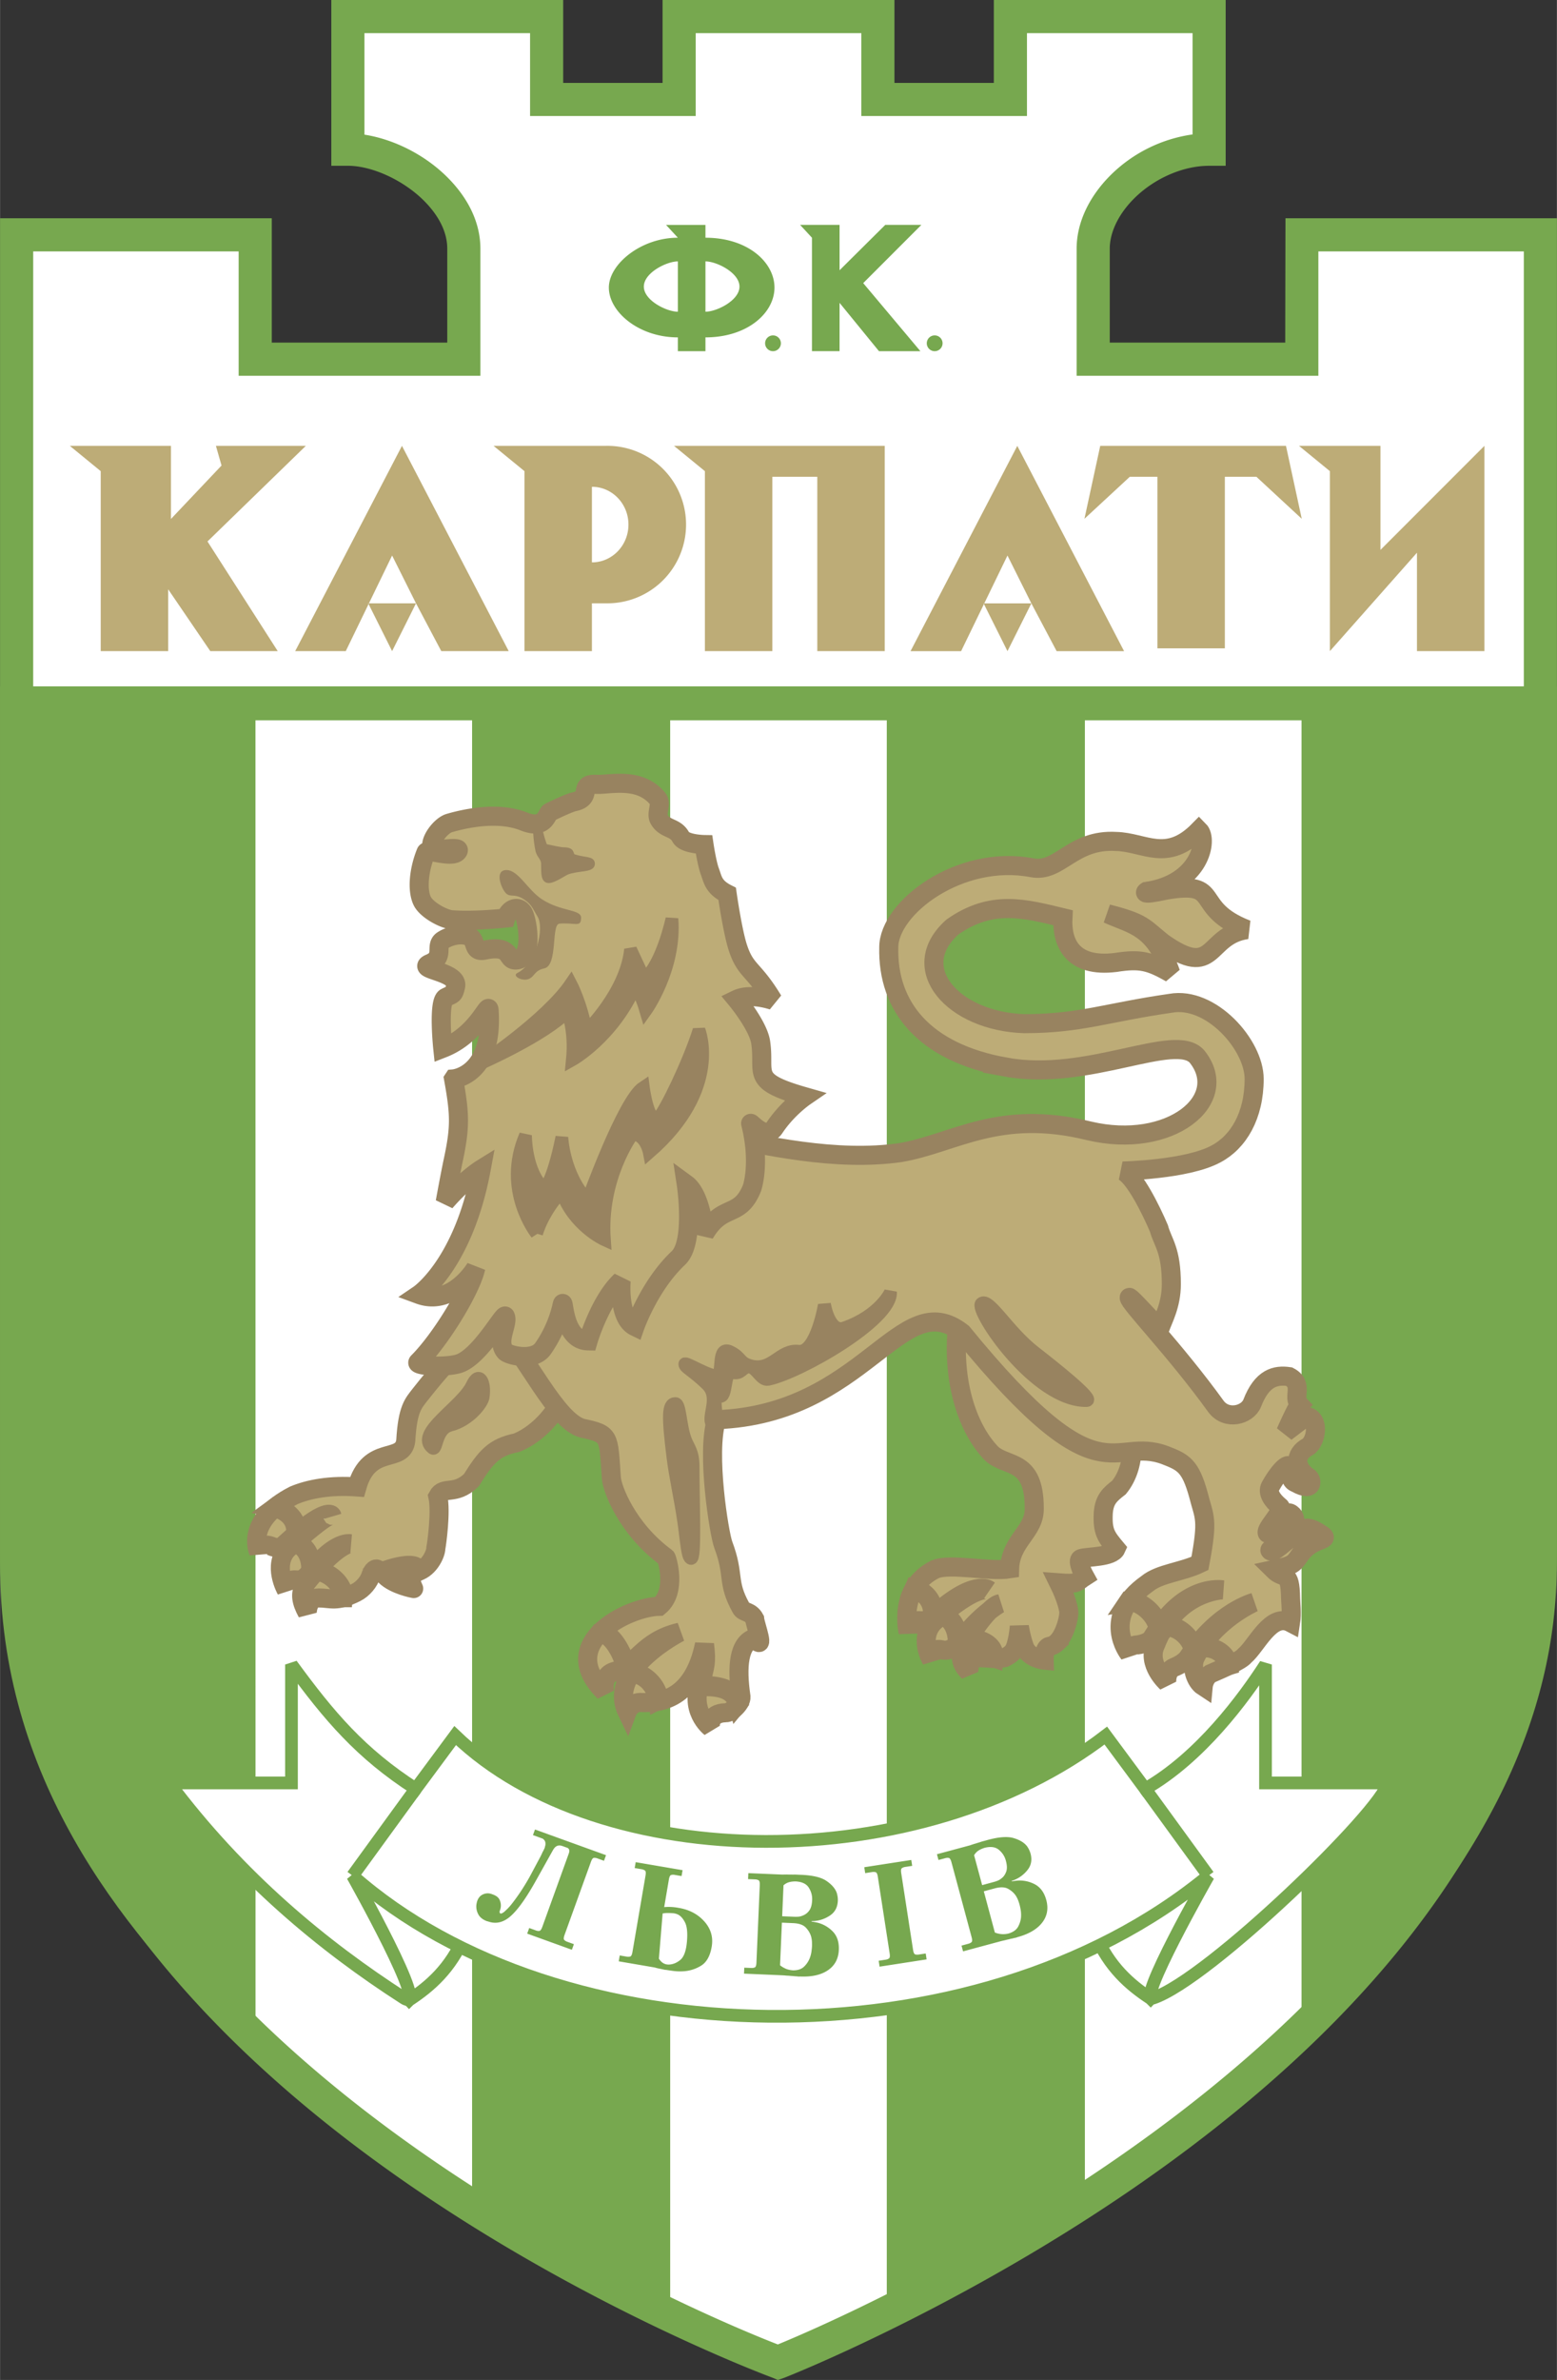
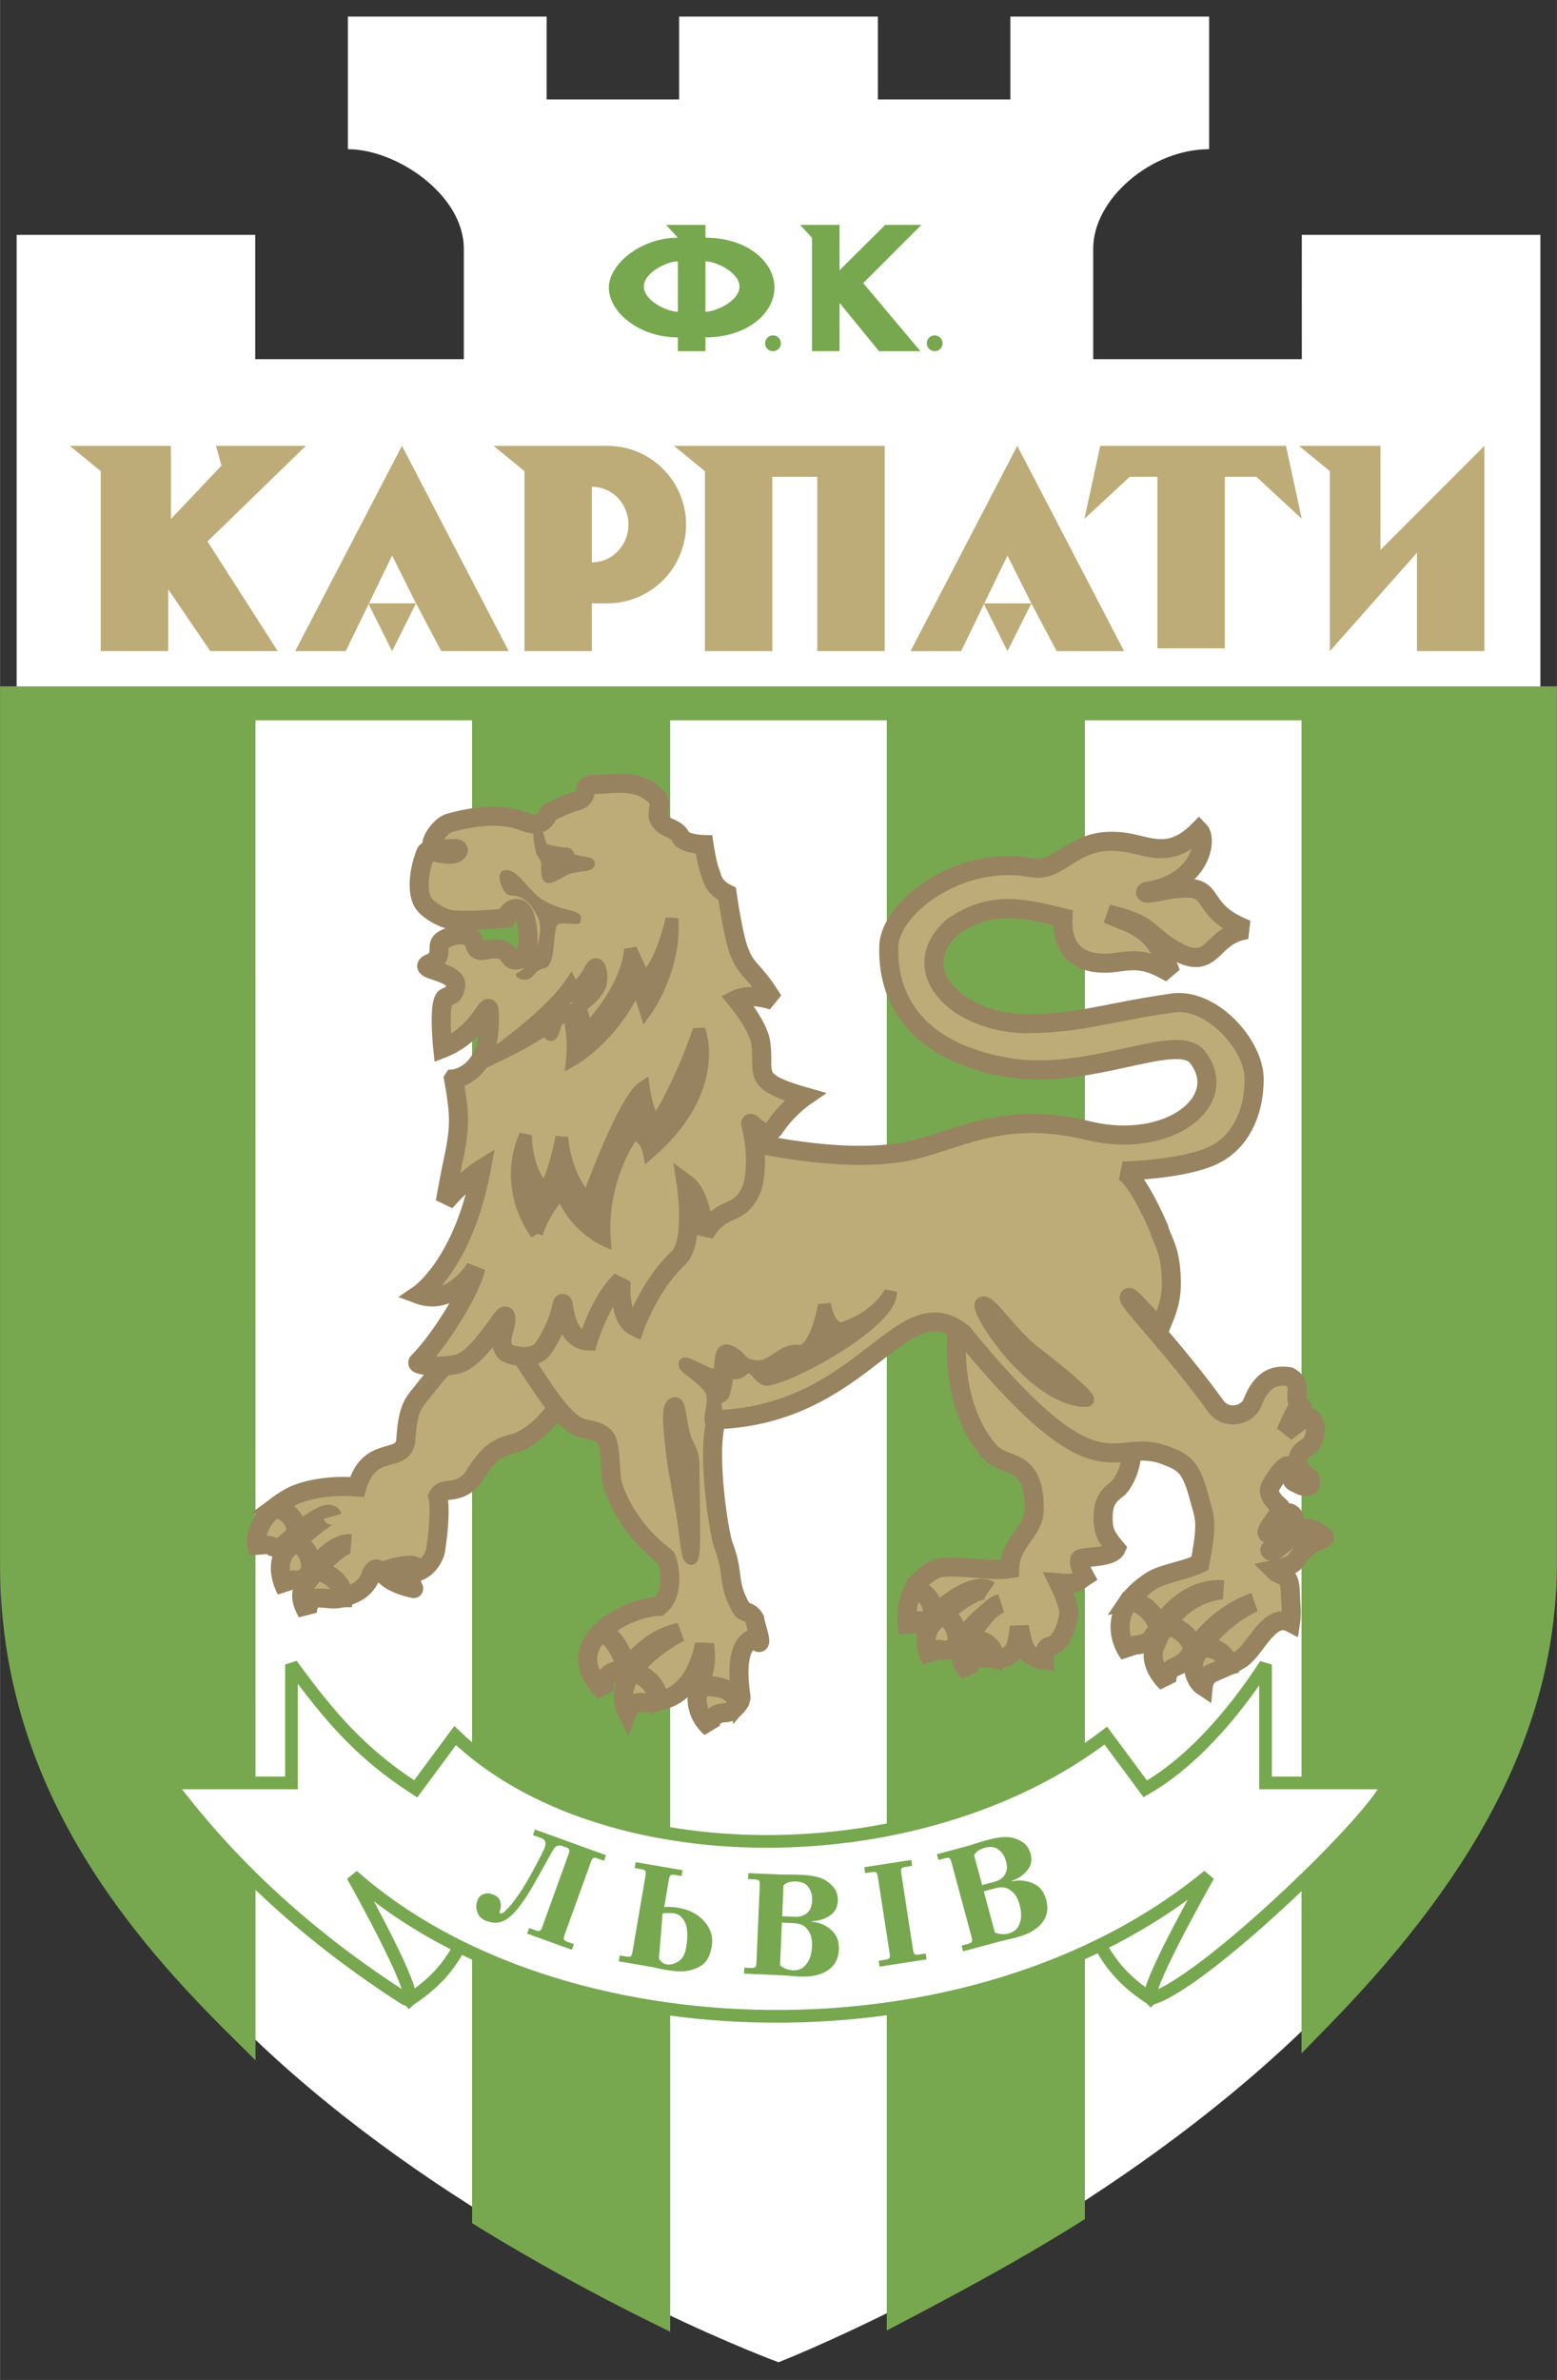
<svg xmlns="http://www.w3.org/2000/svg" width="1637" height="2500" viewBox="0 0 122.494 187.087">
  <rect x="0" y="0" width="122.494" height="187.087" fill="#333333" stroke="none" />
  <path d="M61.247 185.694s59.835-23.238 59.945-63.853V18.461h-18.771c-.006 0 0 9.773 0 9.773H86.007v-8.687c0-3.91 4.562-7.819 9.122-7.819V1.303H79.491v6.516H69.066V1.303H53.428v6.516H43.003V1.303H27.366v10.425c3.828 0 9.122 3.583 9.122 7.819v8.687H20.075v-9.773H1.304v103.381c-.109 41.917 59.943 63.852 59.943 63.852z" fill-rule="evenodd" clip-rule="evenodd" fill="#fff" />
-   <path d="M95.129 0h-16.94v6.516h-7.818V0H52.125v6.516h-7.819V0H26.063v13.031h1.303c1.907 0 4.371 1.133 5.993 2.755.833.833 1.826 2.162 1.826 3.761v7.384H21.378v-9.774H0v104.684c-.045 17.576 10.494 34.419 30.477 48.705 14.97 10.703 30.171 16.316 30.322 16.372l.396.168.523-.178c.151-.059 15.291-5.996 30.227-16.856 19.939-14.499 30.504-31.168 30.549-48.207V17.158h-21.358s-.02 8.373-.02 9.774H87.31v-7.384c0-1.289.693-2.721 1.902-3.931 1.595-1.595 3.861-2.585 5.915-2.585h1.304V0h-1.302zm-1.304 2.606v7.962a11.429 11.429 0 0 0-6.455 3.206c-1.72 1.719-2.666 3.77-2.666 5.773v9.991h19.02v-9.774h16.165v102.078c-.101 37.481-53.384 60.275-58.694 62.452-5.328-2.065-58.589-23.722-58.589-62.34l.001-102.19h16.165v9.774h19.02v-9.991c0-1.973-.896-3.91-2.59-5.604-1.794-1.794-4.239-3-6.532-3.358V2.606h13.031v6.516h13.032V2.606h13.031v6.516h13.032V2.606h13.029z" fill-rule="evenodd" clip-rule="evenodd" fill="#77a84f" />
  <path d="M122.494 53.954H0v68.941c-.043 16.895 9.532 28.574 17.878 36.862l2.222 2.205-.005-105.34h17.044V174.76l.618.382c3.852 2.379 8.745 5.079 13.087 7.224l1.881.928-.001-126.671h17.043v126.572l1.91-1.003c3.952-2.075 8.597-4.575 13.063-7.366l.613-.383V56.623h17.045v104.792l2.235-2.29c12.151-12.446 17.826-23.957 17.858-36.226V53.954h.003z" fill-rule="evenodd" clip-rule="evenodd" fill="#77a84f" />
  <path d="M83.245 128.999l.063-.052c-.077-.84-1.926-.491-2.895-.116l.012.077c.544-.193 2.665-.827 2.82.091zM40.026 104.048c-2.12.363-3.723 1.449-6.98 5.585-.517.673-.982 1.086-1.125 3.607-.22 1.875-2.87.232-3.839 3.646-2.094-.155-3.786.162-4.964.659-3.878 1.978-2.792 4.421-2.792 4.421s.194-.736 1.008-.426c.311.154.733.146.931-.039 3.491-3.219 3.84-2.366 3.84-2.366s-.078-.427-3.491 2.638c-1.202 1.279-.106 3.199-.106 3.199s-.088-.872.814-.775c.649.059.88-.461 1.231-.775 1.814-2.308 2.987-2.075 2.987-2.075s-.785.02-2.521 1.939c-.931 1.28-1.861 1.667-.854 3.49 0 0 0-1.163.892-1.163.97 0 1.396.349 2.948-.427.543-.271 1.038-.854 1.193-1.416.204-.523.458-.427.458-.427s.327.136.637.523c.737.737 2.25 1.009 2.25 1.009.025.031-.621-1.163.078-1.28 1.086-.154 1.667-1.435 1.667-1.9.058-.29.427-2.869.155-4.072.465-.853 1.345-.025 2.637-1.266 1.138-1.811 1.758-2.586 3.568-2.948 1.913-.775 3.361-2.74 3.62-3.775-.157-1.811-2.639-4.862-4.242-5.586z" fill-rule="evenodd" clip-rule="evenodd" fill="#bdac77" stroke="#988360" stroke-width="1.5" stroke-miterlimit="2.613" />
  <path d="M75.397 103.583c-.621 4.731.631 8.651 2.637 10.704 1.241 1.086 3.335.388 3.335 4.267.047 1.862-1.871 2.521-1.938 4.771-1.573.253-4.682-.46-5.861.036-2.951 1.461-2.128 4.928-2.128 4.928s.155-.931.814-.893c.349.039.771-.008.969-.193 3.375-3.181 4.577-2.211 4.577-2.211s-.931-.543-4.344 2.521c-1.202 1.279-.194 2.947-.194 2.947s-.039-.97.814-.775c.543.154 1.006-.189 1.357-.505 1.436-2.094 3.181-3.103 3.181-3.103s-.745.073-2.366 2.638c-.931 1.279-.698 2.056-.039 2.715 0 0 0-1.086.621-1.125.97 0 1.551.155 2.211 0 .543-.271.756-.485.911-1.047.194-.659.242-1.426.242-1.426s.087.728.397 1.619c.35.931 1.552 1.048 1.552 1.048s-.039-1.009.427-1.086c1.086-.155 1.512-2.218 1.512-2.521.059-.291-.193-1.261-.79-2.467 1.581.121 1.38-.062 2.052-.49 0 0-.714-1.281-.297-1.419.502-.163 2.449-.084 2.759-.782-.775-.931-1.086-1.318-1.008-2.792.077-1.086.542-1.474 1.24-2.017.698-.854 1.086-2.095 1.009-3.413-3.723 1.241-9.153-4.499-13.652-9.929z" fill-rule="evenodd" clip-rule="evenodd" fill="#bdac77" stroke="#988360" stroke-width="1.5" stroke-miterlimit="2.613" />
  <path d="M79.12 83.881c6.45 1.192 13.342-2.792 15.058-.824 2.731 3.41-2.129 7.34-8.49 5.84-7.136-1.758-10.601.982-14.841 1.707-5.067.724-10.598-.518-15.446-1.545l-16.757 14.269c2.944 3.552 5.106 8.36 7.162 8.942 2.21.465 2.055.582 2.288 3.878.039.854 1.241 4.034 4.305 6.283.064.049.89 2.651-.543 3.839-2.404.039-8.222 2.887-4.305 6.727-.078-.62 0-1.374.775-1.606 1.784-.466 2.184-2.403 5.158-3.086 0 0-5.766 2.921-4.15 6.267 0 0 .311-.838 1.203-.737 1.687.036 4.033-.469 4.887-4.576.193 1.513.013 1.667-.194 2.715-1.164 2.404.66 3.817.66 3.817s-.194-1.125 1.202-1.154c.401.025 1.241-.737 1.203-1.254-.35-2.404-.175-4.225 1.047-4.612.931 1.202.068-1.054.029-1.51-.359-.659-.872-.459-1.076-.872-1.147-2.071-.469-2.505-1.396-4.965-.312-.825-1.357-7.213-.53-9.824 11.688-.414 14.48-10.652 19.34-6.826 11.066 13.548 11.732 8.002 15.998 9.631 1.396.543 1.949.824 2.58 3.104.455 1.807.795 1.803.115 5.391-1.437.688-3.159.779-4.149 1.59-3.724 2.637-1.435 5.494-1.435 5.494s.025-.672.648-.677c.593-.072 1.076-.331 1.213-.564 2.431-4.317 5.507-3.769 5.507-3.769s-3.646.11-5.274 4.324c-.724 1.513.879 2.961.879 2.961s-.077-.931.582-1.195c.438-.179.908-.452 1.157-.854 2.302-3.517 5.119-4.247 5.119-4.247s-3.161 1.384-4.608 4.331c-.361.75.026 1.888.621 2.275 0 0 .058-.629.543-.982 1.008-.439 2.404-1.034 2.715-1.422.953-.805 2.067-3.427 3.619-2.612.116-.736.001-1.621 0-1.9-.039-2.326-.504-1.409-1.357-2.262 1.551-.33 1.59-.439 2.082-1.138 1.008-1.5 2.669-1.061 1.563-1.72-.814-.529-1.176-.529-1.823-.038-.853.646-1.887 1.744-2.094 1.37-.127-.083 2.818-1.991 1.706-2.845-.646-.595-1.758 1.732-1.913 1.5-.181-.361 1.396-1.836.982-2.095-.57-.464-1.006-1.089-.736-1.577.484-.911 1.474-2.152 1.551-1.415.059.581 0 .969.466 1.144 1.435.814 1.307-.378.892-.504-.931-.698-1.086-1.732.053-2.353.64-.407.956-2.218-.13-2.379l-1.629 1.241s.833-1.903 1.085-2.155c-.581-.604.376-1.591-.813-2.211-1.061-.155-2.134.077-2.909 2.094-.388.947-2.017 1.357-2.844.255-3.206-4.446-6.91-8.222-6.832-8.57.038-.175 2.394 2.512 2.424 2.424.229-.68.892-1.816.892-3.471 0-2.715-.672-3.259-.982-4.396-.62-1.448-1.913-4.085-2.844-4.499 0 0 5.067-.104 7.343-1.345 1.758-.931 2.999-2.999 2.999-5.895 0-2.689-3.413-6.516-6.567-5.947-5.067.724-7.084 1.603-11.531 1.603-5.563-.179-9.308-4.344-5.637-7.601 3.103-2.172 5.688-1.448 8.688-.725-.104 1.965.724 3.931 4.137 3.517 1.966-.311 2.689-.104 4.344.828-1.292-3.671-2.999-3.775-4.964-4.654 2.844.724 2.792 1.034 4.344 2.275 4.188 2.947 3.361-.569 6.619-1.034-4.396-1.707-1.811-3.878-6.36-3.103-2.12.466-1.552.104-1.552.104 4.24-.62 4.872-4.073 4.137-4.809-2.534 2.586-4.292.931-6.516.879-3.465-.207-4.446 2.482-6.618 2.068-5.688-1.086-11.273 3.154-11.273 6.257-.11 4.653 2.786 8.273 9.198 9.41z" fill-rule="evenodd" clip-rule="evenodd" fill="#bdac77" stroke="#988360" stroke-width="1.5" stroke-miterlimit="2.613" />
  <path d="M51.758 133.656l.077-.039c-.077-1.104-1.172-2.136-2.126-2.136l-.036.045c1.067.078 1.93.967 2.085 2.13zM49.169 130.961l.058-.01c-.113-.793-1.125-2.796-2.055-2.589l-.058.078c1.009-.223 1.959 1.832 2.055 2.521zM58.041 133.928l.048-.058c-.362-1.058-1.273-1.374-3.015-1.396v.116c1.086-.027 2.605-.003 2.967 1.338zM93.887 129.685l.059-.088c-.291-1.076-1.426-1.942-2.317-1.755l-.045.088c.762-.207 2.006.539 2.303 1.755zM96.592 130.954l.068-.02c-.142-1.06-1.29-1.59-2.182-1.425l-.059.077c.825-.222 2.037.253 2.173 1.368zM91.124 127.997l.038-.059c-.097-.998-1.377-2.143-2.355-2.094l-.059.087c.814-.135 2.133.864 2.376 2.066zM75.319 129.216l.078-.017c.025-1.114-.449-2.147-1.358-2.22l-.058.058c.79.018 1.377.995 1.338 2.179zM78.131 130.302l.059.02c.097-1.086-1.037-1.48-1.987-1.549l-.039.059c.872.058 2.064.417 1.967 1.47zM73.352 127.096l.048-.059c.164-1.057-.53-1.941-1.483-2.172l-.029.067c.823.166 1.609.962 1.464 2.164zM24.445 123.518l.068-.077c.025-1.115-.459-2.07-1.367-2.143l-.068.048c.79.017 1.425.882 1.367 2.172zM26.947 125.593h.048c.097-1.086-1.154-2.075-2.104-2.143l-.058.067c.931.01 2.162.97 2.114 2.076zM23.243 120.638l.077-.067c.164-1.058-.705-1.863-1.658-2.095l-.067.049c.823.163 1.822.853 1.648 2.113zM32.89 123.527l.049-.029c-.078-.84-1.978-.307-2.948.067l.048.039c.759-.27 2.713-.892 2.851-.077zM35.682 84.812c.504 2.809.534 3.784-.038 6.454-.233 1.086-.621 3.219-.621 3.219 1.552-1.784 2.831-2.576 2.831-2.576-1.396 7.485-4.887 9.851-4.887 9.851 2.638.97 4.46-2.094 4.46-2.094-.349 1.667-2.734 5.604-4.538 7.407-.271.271 1.861.466 3.103.155 1.69-.423 3.63-4.045 3.762-3.762.271.581-.736 1.978 0 2.792.238.264 2.211.814 2.961-.245a9.586 9.586 0 0 0 1.499-3.4c.194-.931-.038 2.754 2.056 2.792 0 0 .931-3.18 2.599-4.731 0 0-.271 2.948 1.086 3.607 0 0 1.136-3.248 3.413-5.391 1.318-1.241.621-5.805.621-5.805 1.202.879 1.435 3.903 1.435 3.903 1.435-2.442 2.753-1.163 3.736-3.593 0 0 .685-1.914-.103-5.068-.059-.232 1.162 1.393 1.874.323 1.009-1.512 2.367-2.443 2.367-2.443-4.345-1.241-3.085-1.771-3.453-4.266-.194-1.319-1.9-3.374-1.9-3.374 1.125-.543 2.87.078 2.87.078-1.551-2.56-2.133-2.262-2.753-4.111-.429-1.279-.854-4.266-.854-4.266-1.085-.543-1.125-1.125-1.357-1.746-.247-.659-.465-2.133-.465-2.133s-1.522-.024-1.823-.582c-.441-.822-1.232-.579-1.707-1.396-.277-.479.238-1.198-.116-1.629-1.435-1.745-3.774-1.068-4.848-1.125-1.474-.077-.194 1.063-1.746 1.374-.301.061-1.354.541-1.9.814-.233.116-.362 1.398-2.017.737-1.939-.776-4.4-.314-5.882.117-.711.207-1.631 1.482-1.332 1.99.168.285 2.301-.258 2.017.22-.366.616-2.405-.193-2.521.091-.554 1.354-.72 2.948-.297 3.827.336.698 1.681 1.422 2.327 1.474 1.751.14 4.253-.132 4.253-.132.232-.737.962-1.042 1.357-.427.349.543.858 3.619-.543 3.723-.843.062-.233-1.241-2.482-.776-.987.204-.61-.752-1.163-1.047-.582-.311-1.534-.116-2.133.271-.659.427.194 1.318-1.008 1.823s2.301.614 2.017 1.823c-.155.659-.194.562-.775.854-.621.31-.233 3.994-.233 3.994 2.792-1.086 3.591-3.797 3.646-2.986.347 5.12-2.795 5.391-2.795 5.391z" fill-rule="evenodd" clip-rule="evenodd" fill="#bdac77" stroke="#988360" stroke-width="1.5" stroke-miterlimit="2.613" />
  <path d="M41.539 70.944c.336.294.496.706.737 1.086.595.938-.116 3.723-1.577 4.457-.445.223.389.69.905.465.482-.21.425-.658 1.215-.828 1.086-.232.528-3.461 1.189-3.516 1.242-.104 1.707.336 1.707-.466 0-.675-1.555-.462-3.077-1.448-1.118-.723-1.856-2.301-2.792-2.301-.931 0-.467 1.327-.091 1.774.413.493.775-.105 1.784.777z" fill-rule="evenodd" clip-rule="evenodd" fill="#988360" />
-   <path d="M42.211 96.968c.569-1.862 1.965-3.31 1.965-3.31.931 2.688 3.374 3.797 3.374 3.797-.349-4.886 2.21-8.299 2.21-8.299 1.047 0 1.319 1.435 1.319 1.435 5.778-5.025 3.917-9.618 3.917-9.618-.854 2.676-2.676 6.36-3.142 6.826-.835.835-1.241-2.327-1.241-2.327-1.551 1.008-4.382 8.881-4.382 8.881-1.9-2.013-2.03-4.961-2.03-4.961-.736 3.607-1.37 4.06-1.37 4.06-1.513-1.319-1.487-4.218-1.487-4.218-1.873 4.321.867 7.734.867 7.734zM44.641 79.515s.621 1.422.388 3.797c0 0 3.18-1.781 4.964-5.814 0 0 .465.733.815 1.936 0 0 2.365-3.296 2.055-7.213 0 0-.775 3.61-2.172 4.734l-1.086-2.327c-.349 3.416-3.491 6.438-3.491 6.438-.388-2.172-1.202-3.727-1.202-3.727-1.9 2.796-7.045 6.234-7.045 6.234s4.99-2.196 6.774-4.058zM35.411 112.038c1.512-.389 2.523-1.732 2.598-2.211.194-1.241-.34-2.067-.853-.97-.814 1.745-4.577 3.801-3.142 4.964.378.306.224-1.482 1.397-1.783zM53.755 119.368c.253 1.65.313 3.141.621 3.141.349 0 .155-4.018.155-7.213 0-1.148-.333-1.445-.582-2.056-.443-1.089-.426-2.909-.814-2.909-.605 0-.585 1.056-.194 4.228.178 1.44.552 3.1.814 4.809zM55.617 108.818c1.117 1.079-.106 2.645.466 3.181.787.738-.303-2.592.504-2.25.63.269.351-2.025 1.009-1.861.775.194.758-.447 1.357-.426.554.019.922 1.079 1.474.969 2.418-.483 9.788-4.663 9.633-6.86 0 0-.828 1.835-3.646 2.817-1.183.413-1.551-1.887-1.551-1.887 0 .055-.646 3.878-2.03 3.719-1.521-.174-2.09 1.646-3.84 1.125-.849-.252-.667-.663-1.551-1.086-1.065-.509-.525 1.677-1.009 1.861-.504.194-2.56-1.124-2.56-.892-.001.275.619.504 1.744 1.59zM85.48 110.099c.737-.009-2.585-2.637-4.085-3.801-2.13-1.653-3.594-4.344-4.188-3.826-.557.483 4.215 7.678 8.273 7.627z" fill-rule="evenodd" clip-rule="evenodd" fill="#988360" stroke="#988360" stroke-miterlimit="2.613" />
+   <path d="M42.211 96.968c.569-1.862 1.965-3.31 1.965-3.31.931 2.688 3.374 3.797 3.374 3.797-.349-4.886 2.21-8.299 2.21-8.299 1.047 0 1.319 1.435 1.319 1.435 5.778-5.025 3.917-9.618 3.917-9.618-.854 2.676-2.676 6.36-3.142 6.826-.835.835-1.241-2.327-1.241-2.327-1.551 1.008-4.382 8.881-4.382 8.881-1.9-2.013-2.03-4.961-2.03-4.961-.736 3.607-1.37 4.06-1.37 4.06-1.513-1.319-1.487-4.218-1.487-4.218-1.873 4.321.867 7.734.867 7.734zM44.641 79.515s.621 1.422.388 3.797c0 0 3.18-1.781 4.964-5.814 0 0 .465.733.815 1.936 0 0 2.365-3.296 2.055-7.213 0 0-.775 3.61-2.172 4.734l-1.086-2.327c-.349 3.416-3.491 6.438-3.491 6.438-.388-2.172-1.202-3.727-1.202-3.727-1.9 2.796-7.045 6.234-7.045 6.234s4.99-2.196 6.774-4.058zc1.512-.389 2.523-1.732 2.598-2.211.194-1.241-.34-2.067-.853-.97-.814 1.745-4.577 3.801-3.142 4.964.378.306.224-1.482 1.397-1.783zM53.755 119.368c.253 1.65.313 3.141.621 3.141.349 0 .155-4.018.155-7.213 0-1.148-.333-1.445-.582-2.056-.443-1.089-.426-2.909-.814-2.909-.605 0-.585 1.056-.194 4.228.178 1.44.552 3.1.814 4.809zM55.617 108.818c1.117 1.079-.106 2.645.466 3.181.787.738-.303-2.592.504-2.25.63.269.351-2.025 1.009-1.861.775.194.758-.447 1.357-.426.554.019.922 1.079 1.474.969 2.418-.483 9.788-4.663 9.633-6.86 0 0-.828 1.835-3.646 2.817-1.183.413-1.551-1.887-1.551-1.887 0 .055-.646 3.878-2.03 3.719-1.521-.174-2.09 1.646-3.84 1.125-.849-.252-.667-.663-1.551-1.086-1.065-.509-.525 1.677-1.009 1.861-.504.194-2.56-1.124-2.56-.892-.001.275.619.504 1.744 1.59zM85.48 110.099c.737-.009-2.585-2.637-4.085-3.801-2.13-1.653-3.594-4.344-4.188-3.826-.557.483 4.215 7.678 8.273 7.627z" fill-rule="evenodd" clip-rule="evenodd" fill="#988360" stroke="#988360" stroke-miterlimit="2.613" />
  <path d="M43.18 69.192c.387 0 1.222-.588 1.435-.665.865-.315 1.925-.175 1.959-.595.036-.424-.562-.272-1.435-.56-.286-.094-.116-.384-.42-.49-.205-.072-.346-.031-.595-.07-.497-.079-.904-.178-1.225-.245-.165-.034-.557-1.82-.595-1.82-.254 0-.105 1.365.035 2.065.096.48.455.595.455 1.12.001.793.003 1.26.386 1.26z" fill-rule="evenodd" clip-rule="evenodd" fill="#988360" stroke="#988360" stroke-width=".451" stroke-miterlimit="2.613" />
  <path fill-rule="evenodd" clip-rule="evenodd" fill="#bdac77" d="M16.983 35.048h7.074l-7.737 7.515 5.527 8.622h-5.306l-3.316-4.863v4.863H7.919V37.037l-2.431-1.989h7.958v5.747l3.979-4.2-.442-1.547zM30.846 43.669l-3.647 7.516H23.22l8.401-16.137 8.4 16.137h-5.306l-1.989-3.758-1.88 3.758-1.879-3.758h3.759l-1.88-3.758zM60.762 51.185h-5.306V37.037l-2.432-1.989h16.581v16.137h-5.306V37.479h-3.537v13.706zM96.365 37.479v13.485H91.06V37.479h-2.172l-3.569 3.302 1.242-5.733h14.614l1.241 5.733-3.568-3.302h-2.483zM116.789 35.048v16.137h-5.307v-7.737l-6.852 7.737V37.037l-2.432-1.989h6.411v8.179l8.18-8.179z" />
  <path d="M41.261 37.037l-2.432-1.989h8.843a6.19 6.19 0 1 1 0 12.378h-1.105v3.758h-5.306V37.037zm5.306 7.171c1.587 0 2.874-1.33 2.874-2.971s-1.287-2.971-2.874-2.971v5.942zM79.262 43.671l-3.648 7.516h-3.979l8.4-16.137 8.402 16.137h-5.306l-1.99-3.758-1.879 3.758-1.879-3.758h3.758l-1.879-3.758z" fill-rule="evenodd" clip-rule="evenodd" fill="#bdac77" />
  <path d="M90.527 157.1c-1.655-1.086-3.258-2.482-4.344-5.016-1.52-3.545 9.722-8.305 9.722-4.447 0 3.856-5.378 9.463-5.378 9.463zM32.185 157.22c1.655-1.086 3.258-2.481 4.344-5.016 1.52-3.545-9.722-8.304-9.722-4.447s5.378 9.463 5.378 9.463z" fill-rule="evenodd" clip-rule="evenodd" fill="#fff" stroke="#77a84f" stroke-miterlimit="2.613" />
  <path d="M31.772 157.065c2.172 1.396-4.034-9.618-4.034-9.618 16.134 14.271 48.868 15.202 67.329 0 0 0-5.74 10.083-4.344 9.618 4.396-1.466 18.03-14.722 18.461-16.91h-9.619v-9.308c-1.706 2.638-5.119 7.291-9.463 9.773l-3.103-4.188c-14.582 11.17-39.714 11.015-51.194 0l-3.103 4.188c-4.344-2.792-6.826-5.74-9.774-9.773v9.308H13.31c5.585 7.448 12.126 12.837 18.462 16.91z" fill-rule="evenodd" clip-rule="evenodd" fill="#fff" stroke="#77a84f" stroke-miterlimit="2.613" />
-   <path d="M90.102 140.621l4.965 6.826m-62.364-6.826l-4.965 6.826" fill="none" stroke="#77a84f" stroke-miterlimit="2.613" />
  <path d="M44.74 145.721c.048-.132.061-.23.04-.294a.285.285 0 0 0-.086-.138c-.019-.015-.038-.025-.059-.033l-.052-.019-.011-.004-.305-.11c-.035-.013-.072-.023-.112-.035a.584.584 0 0 0-.13-.017.462.462 0 0 0-.27.074c-.096.057-.191.174-.288.354l-1.276 2.282c-.77 1.385-1.44 2.33-2.011 2.837-.57.507-1.165.647-1.78.426l-.109-.027c-.334-.13-.561-.318-.68-.567a1.274 1.274 0 0 1-.132-.736c.008-.044.017-.093.028-.144a.845.845 0 0 1 .039-.141c.093-.259.251-.434.474-.523a.877.877 0 0 1 .648-.021l.105.038c.267.097.441.232.523.409a1.023 1.023 0 0 1 .084.672 1.02 1.02 0 0 1-.037.135l-.012.031-.007.021a.372.372 0 0 0-.023.11c-.002.039.021.079.069.12l.011.004a.365.365 0 0 0 .176-.061 1.1 1.1 0 0 0 .218-.177c.161-.14.334-.329.519-.566.185-.238.369-.49.553-.757a17.462 17.462 0 0 0 .832-1.349l.878-1.643c.007-.021.016-.039.026-.056s.019-.035.026-.057c.007-.021.016-.039.026-.056s.019-.035.026-.056a.496.496 0 0 1 .075-.139c.007-.021.016-.041.027-.061s.022-.044.032-.072a.229.229 0 0 0 .033-.059l.026-.074.009-.025.01-.027a.102.102 0 0 1 .012-.066.623.623 0 0 0 .008-.336.4.4 0 0 0-.126-.193.187.187 0 0 0-.058-.051.538.538 0 0 0-.067-.03l-.714-.258.16-.441.105.038 5.483 1.98-.16.441-.483-.174-.016-.006a.631.631 0 0 0-.297-.049c-.083.01-.161.117-.234.319l-2.072 5.736c-.073.203-.081.335-.024.396a.608.608 0 0 0 .26.152.091.091 0 0 0 .016.006l.483.175-.159.44-.105-.038L41.474 152l.16-.441.483.175a.091.091 0 0 1 .016.006.615.615 0 0 0 .297.048c.083-.01.161-.116.234-.319l2.076-5.748zM52.13 150.418c.13-.026.265-.04.407-.039.142 0 .284.007.424.018.059.005.12.017.182.032.062.017.122.038.18.064.215.101.404.307.565.619.161.312.214.81.157 1.492-.061.742-.237 1.231-.53 1.469-.292.238-.603.358-.932.36l-.045-.003-.044-.004a.788.788 0 0 1-.391-.155 1.168 1.168 0 0 1-.266-.302l.293-3.551zm.492-2.672c.037-.213.095-.331.174-.354a.631.631 0 0 1 .284-.009l.018.004.016.002.506.087.079-.463-3.578-.611-.11-.02-.079.463.507.086.017.003a.639.639 0 0 1 .283.106c.068.049.083.18.046.393l-1.029 6.012c-.037.212-.095.331-.175.355a.633.633 0 0 1-.284.008l-.017-.003a.187.187 0 0 0-.017-.003l-.507-.087-.079.463 2.654.454a.157.157 0 0 1 .016.003l.017.002.11.02c.036.006.08.018.13.033.065.019.152.039.262.062.109.021.255.053.438.092l.112.008c.176.03.381.059.614.088.232.028.479.035.738.019a2.96 2.96 0 0 0 1.371-.428c.441-.262.726-.762.852-1.504.127-.741-.062-1.398-.568-1.972-.506-.574-1.178-.934-2.014-1.076l-.11-.019a4.044 4.044 0 0 0-1.046-.044l.369-2.17zM61.514 151.137l.893.039c.461.02.793.139.996.356.203.217.34.45.411.699.039.15.061.295.066.433.004.139.005.256.001.353-.004.09-.018.217-.039.384a2.419 2.419 0 0 1-.135.525 1.864 1.864 0 0 1-.442.663c-.201.199-.493.299-.873.298-.238-.018-.442-.065-.61-.144s-.306-.164-.413-.258l.145-3.348zm2.342-.122c.029.001.059 0 .089-.002a.676.676 0 0 1 .09-.002 2.561 2.561 0 0 0 1.266-.438c.388-.259.592-.645.614-1.158a1.654 1.654 0 0 0-.015-.303 2.094 2.094 0 0 0-.07-.315c-.119-.341-.393-.657-.82-.947-.427-.29-1.133-.449-2.115-.477l-.111-.005-.201-.009a1.685 1.685 0 0 0-.201.003c-.074-.003-.145-.005-.212-.003-.067 0-.135-.001-.202-.004a2.157 2.157 0 0 0-.14-.001 1.633 1.633 0 0 1-.14 0 .809.809 0 0 1-.14.005 30.551 30.551 0 0 1-.14-.006l-2.534-.108-.02.469.514.021.017.001.017.001a.627.627 0 0 1 .276.067c.073.04.105.169.096.384l-.263 6.094c-.009.215-.052.34-.128.374a.616.616 0 0 1-.281.044l-.017-.001-.017-.001-.513-.021-.021.469 2.689.115a91.822 91.822 0 0 1 .379.017c.06.003.121.008.185.014.062.007.128.012.194.014a3.1 3.1 0 0 1 .208.016c.07.006.143.011.217.014.074.011.146.018.218.021.07.003.139.009.206.02l.112-.006c.922.039 1.653-.124 2.195-.493.541-.367.827-.901.856-1.601.029-.654-.158-1.164-.56-1.527a2.532 2.532 0 0 0-1.347-.657 1.381 1.381 0 0 0-.233-.032l.003-.046zm-2.32-.38l.104-2.433c.139-.121.284-.202.436-.244.15-.042.326-.062.527-.061.491.028.831.188 1.02.479.188.292.279.604.272.94l-.001.038-.002.028c-.016.372-.099.65-.248.833a1.08 1.08 0 0 1-.485.364 1.061 1.061 0 0 1-.367.091 2.41 2.41 0 0 1-.252.006l-1.004-.041zM71.834 153.274c.032.213.088.333.167.358.08.025.175.029.285.013l.017-.003.017-.003.509-.078.071.464-.111.017-3.588.555-.071-.464.508-.079.017-.002a.629.629 0 0 0 .285-.101c.067-.048.086-.179.053-.393l-.931-6.026c-.032-.214-.089-.333-.168-.358s-.175-.03-.284-.013l-.017.002a.187.187 0 0 1-.017.003l-.509.079-.071-.465.11-.017 3.588-.554.071.464-.507.078a.09.09 0 0 0-.017.003l-.018.002a.652.652 0 0 0-.268.098c-.067.049-.085.18-.052.393l.931 6.027zM77.4 148.674l.861-.231c.446-.12.799-.107 1.059.039.259.146.46.327.603.543.082.132.146.264.193.394a3.691 3.691 0 0 1 .185.714c.029.165.04.346.03.541-.016.259-.09.513-.222.765-.133.252-.38.435-.743.547a1.72 1.72 0 0 1-1.097-.074l-.869-3.238zm2.196-.822c.028-.008.058-.018.084-.028a.669.669 0 0 1 .086-.029 2.56 2.56 0 0 0 1.074-.798c.292-.364.371-.794.238-1.29a1.897 1.897 0 0 0-.268-.564c-.217-.288-.571-.507-1.067-.654-.494-.148-1.215-.088-2.16.182l-.107.029-.194.052a2.133 2.133 0 0 0-.191.063c-.071.02-.14.04-.203.061a4.295 4.295 0 0 1-.193.059 1.331 1.331 0 0 0-.133.041 2.22 2.22 0 0 1-.134.041.734.734 0 0 1-.132.048 6.311 6.311 0 0 0-.135.036l-2.448.658.122.453.496-.133.017-.004a.64.64 0 0 1 .3-.024c.082.017.15.129.207.337l1.586 5.89c.056.208.053.34-.01.396a.609.609 0 0 1-.255.125l-.017.005a.221.221 0 0 1-.017.005l-.495.133.121.453 2.6-.7.188-.05.179-.049c.058-.016.116-.029.179-.042.062-.014.126-.028.19-.046a3.7 3.7 0 0 1 .201-.048c.068-.015.14-.032.212-.052a2.29 2.29 0 0 0 .213-.045c.068-.02.136-.033.203-.044l.104-.039c.892-.24 1.54-.617 1.945-1.131.405-.515.517-1.109.335-1.785-.17-.633-.502-1.062-.994-1.288a2.525 2.525 0 0 0-1.482-.22 1.698 1.698 0 0 0-.232.039l-.013-.043zm-2.326.336l-.634-2.352c.097-.156.211-.277.342-.363s.293-.157.485-.218c.477-.12.849-.069 1.116.151s.448.492.543.813l.011.038.007.027c.097.359.102.649.014.869-.087.22-.204.385-.353.494-.106.09-.214.156-.322.196a3.057 3.057 0 0 1-.239.082l-.97.263zM66.051 27.606v-3.8l3.102 3.8h3.258l-4.499-5.351 4.576-4.577h-2.842l-3.595 3.568v-3.568h-3.104l.932 1.009v8.919h2.172zM47.899 22.604c0-1.836 2.533-3.921 5.43-3.917l-.931-1.008H55.5v1.008c3.335 0 5.43 1.936 5.43 3.917 0 2-2.133 3.917-5.43 3.917v1.086h-2.172v-1.086c-3.063 0-5.429-2-5.429-3.917zm5.43 1.9v-3.956c-.879 0-2.677.891-2.677 1.982 0 1.09 1.798 1.974 2.677 1.974zm4.848-1.974c0-1.091-1.798-1.982-2.677-1.982v3.956c.879 0 2.677-.884 2.677-1.974zM60.814 27.606a.62.62 0 1 0 0-1.241.62.62 0 0 0 0 1.241zM73.535 27.606a.62.62 0 1 0 0-1.241.62.62 0 0 0 0 1.241z" fill-rule="evenodd" clip-rule="evenodd" fill="#77a84f" />
</svg>